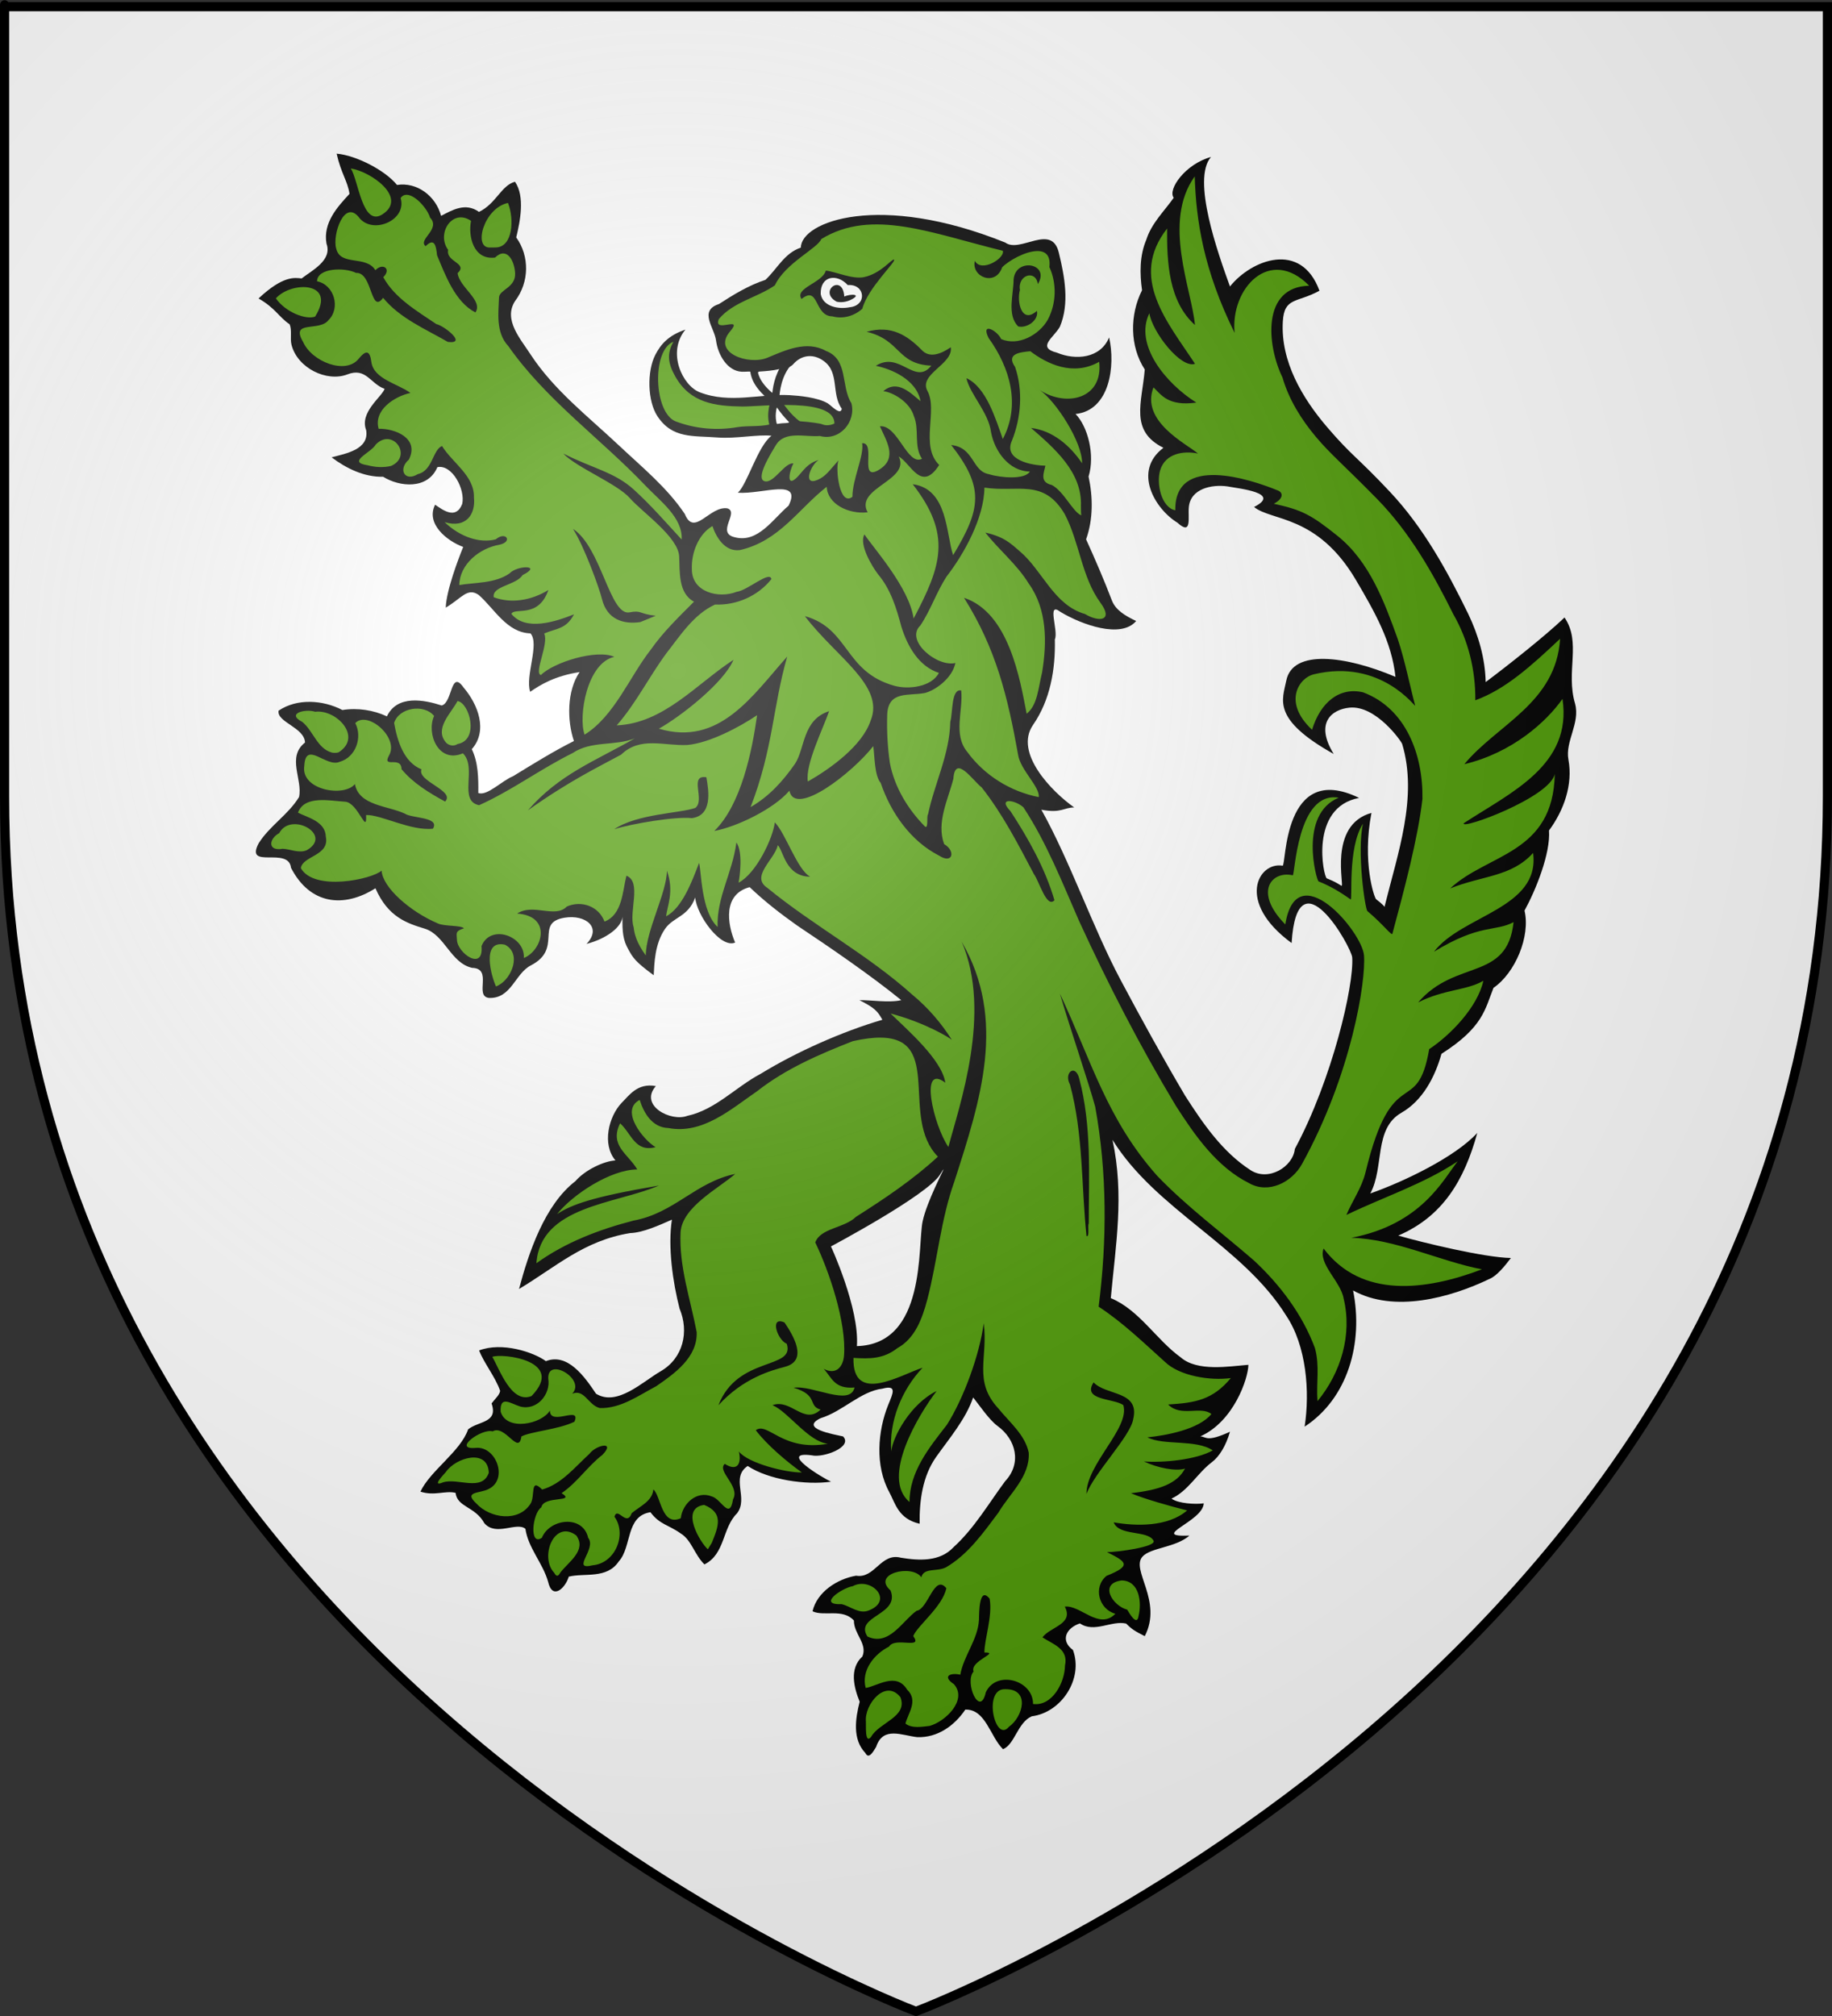
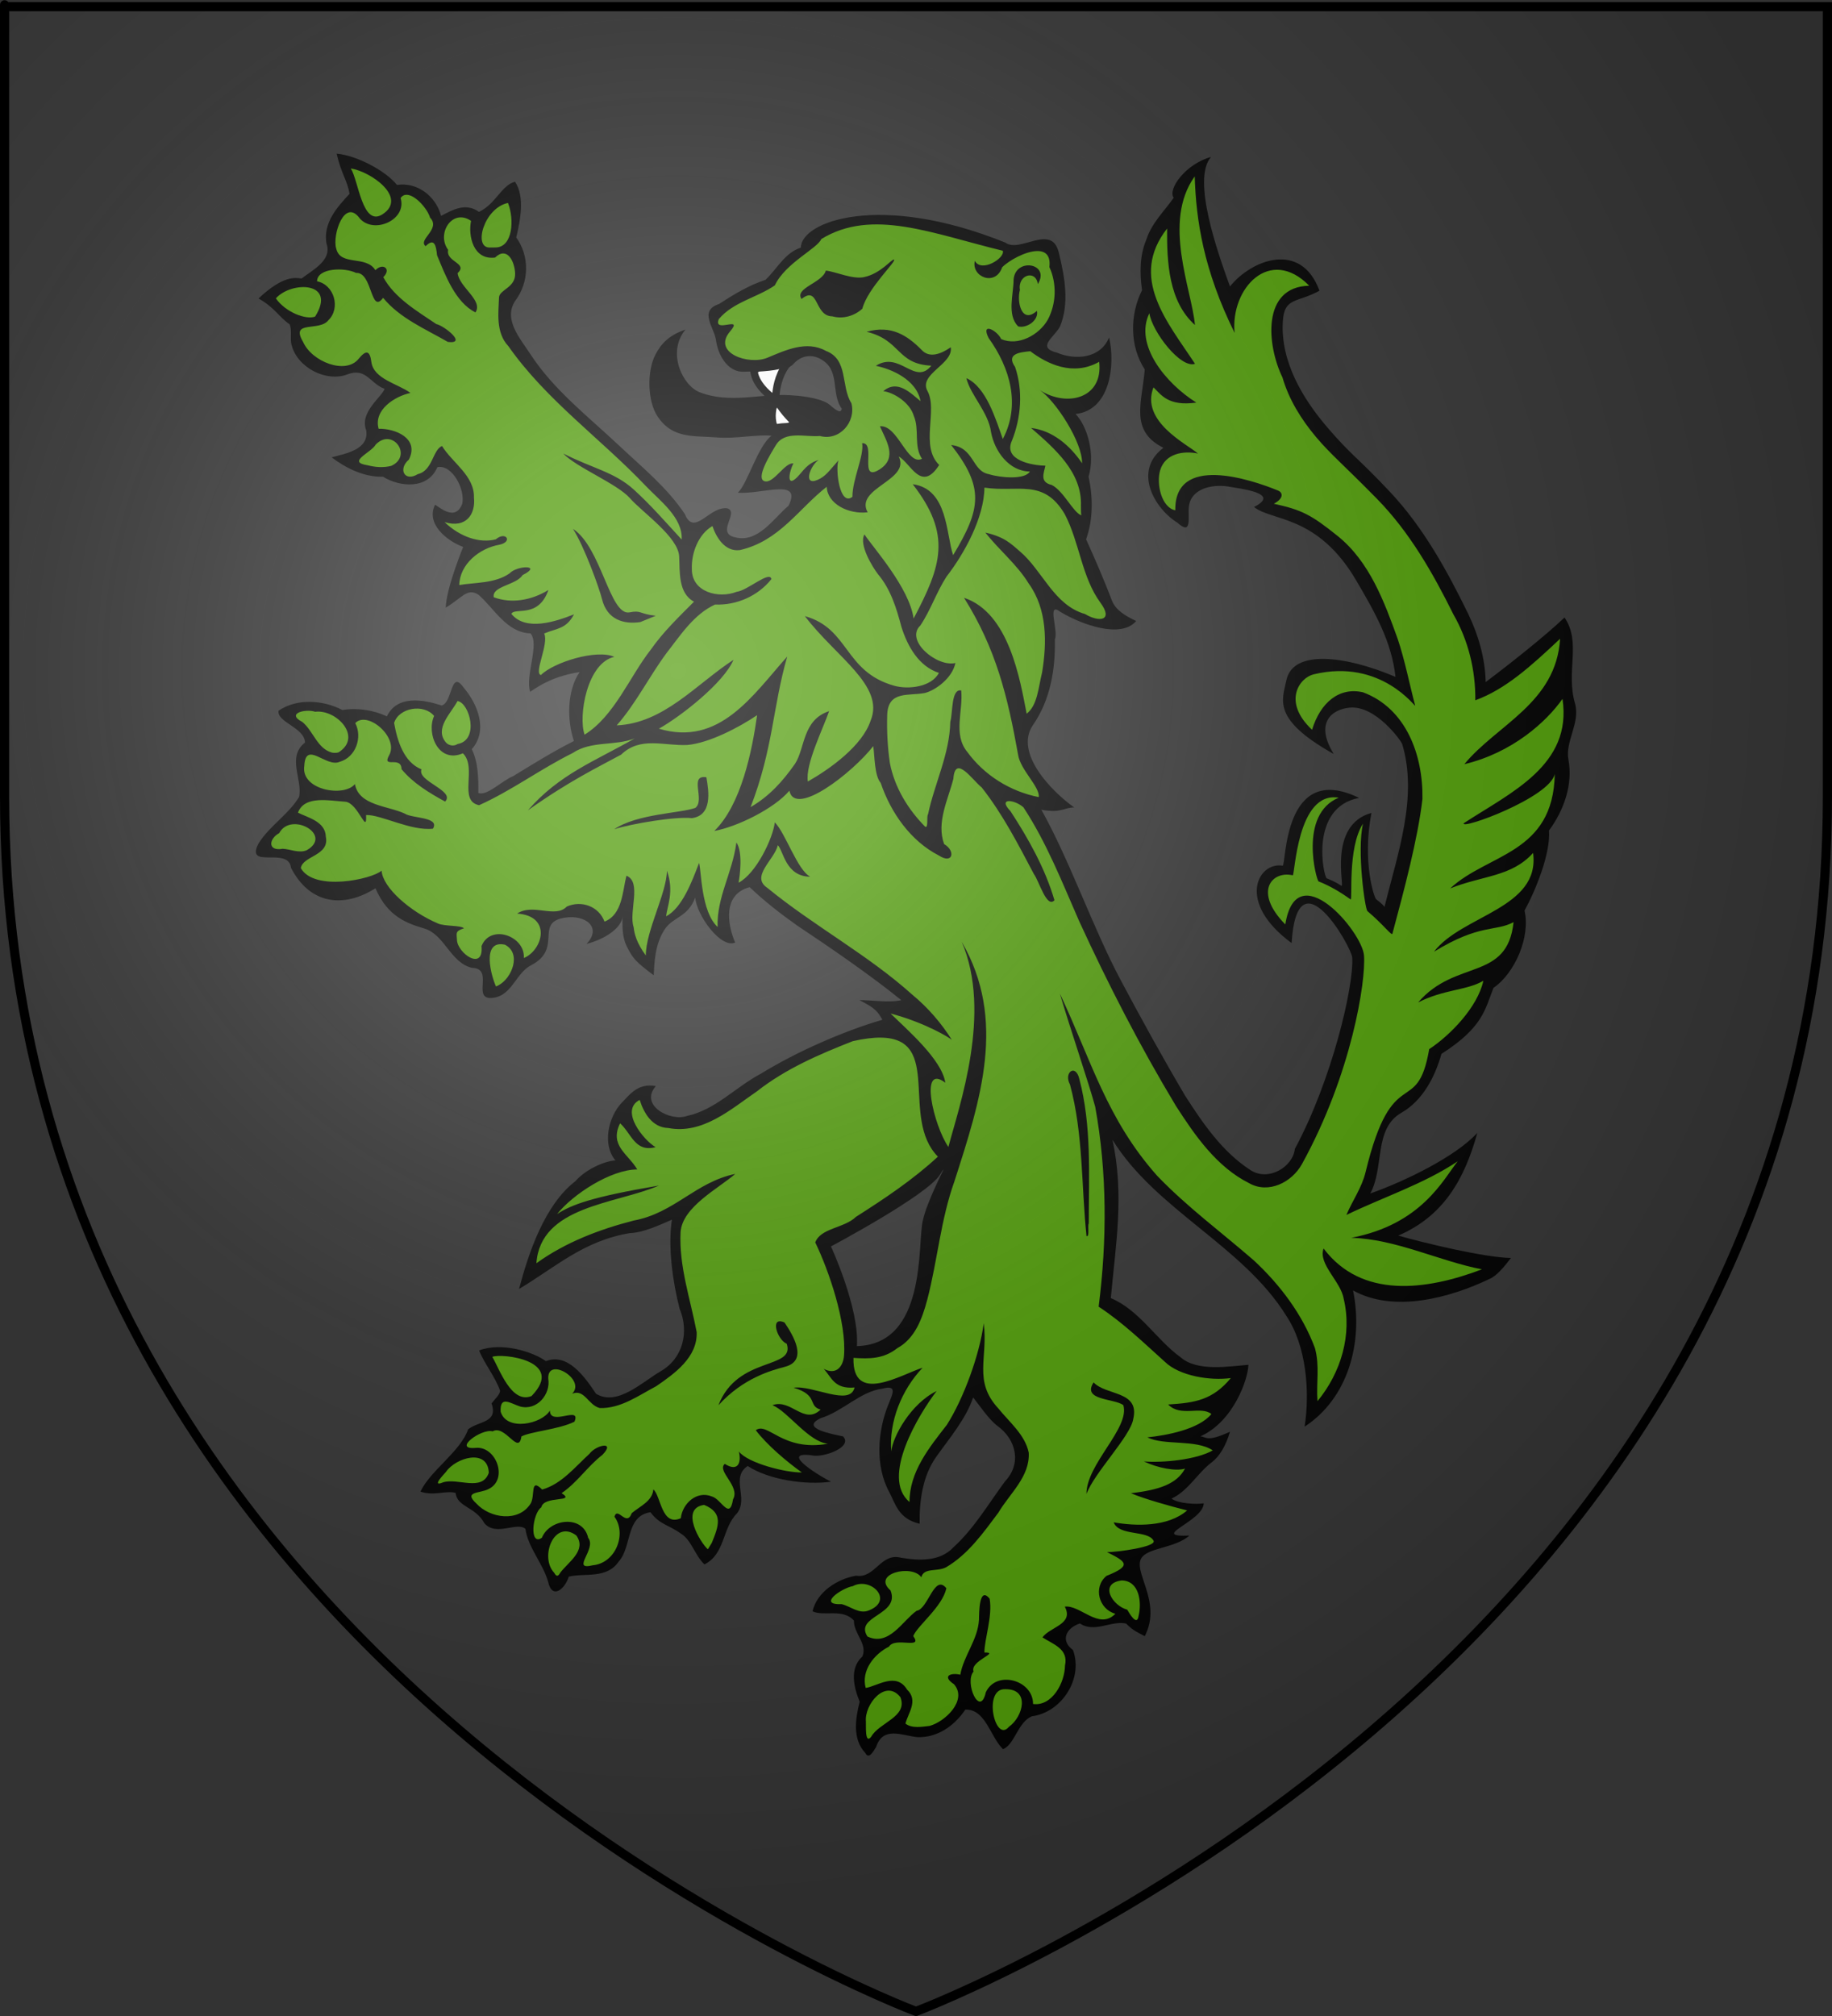
<svg xmlns="http://www.w3.org/2000/svg" xmlns:ns1="http://sodipodi.sourceforge.net/DTD/sodipodi-0.dtd" xmlns:ns2="http://www.inkscape.org/namespaces/inkscape" xmlns:xlink="http://www.w3.org/1999/xlink" height="660" width="600" version="1.0" id="svg2" ns1:version="0.32" ns2:version="0.46" ns1:docname="Blason_agincourt_54.svg" ns1:docbase="C:\Documents and Settings\Joel\Mes documents\vincent faron\blason" ns2:export-filename="/Users/olivier/Desktop/Blason Rouge/Blason_Vide_3D.png" ns2:export-xdpi="144" ns2:export-ydpi="144" ns2:output_extension="org.inkscape.output.svg.inkscape">
  <rect width="100%" height="100%" fill="#333333" stroke="none" />
  <ns1:namedview ns2:window-height="712" ns2:window-width="1024" ns2:pageshadow="2" ns2:pageopacity="0.0" guidetolerance="10.0" gridtolerance="10.0" objecttolerance="10.0" borderopacity="1.0" bordercolor="#666666" pagecolor="#ffffff" id="base" showgrid="false" height="660px" ns2:zoom="0.5" ns2:cx="300" ns2:cy="250" ns2:window-x="173" ns2:window-y="154" ns2:current-layer="layer3" />
  <desc id="desc4">Flag of Canton of Valais (Wallis)</desc>
  <defs id="defs6">
    <ns2:perspective ns1:type="inkscape:persp3d" ns2:vp_x="0 : 330 : 1" ns2:vp_y="0 : 1000 : 0" ns2:vp_z="600 : 330 : 1" ns2:persp3d-origin="300 : 220 : 1" id="perspective3334" />
    <linearGradient id="linearGradient2893">
      <stop style="stop-color:white;stop-opacity:0.314;" offset="0" id="stop2895" />
      <stop id="stop2897" offset="0.19" style="stop-color:white;stop-opacity:0.251;" />
      <stop style="stop-color:#6b6b6b;stop-opacity:0.125;" offset="0.6" id="stop2901" />
      <stop style="stop-color:black;stop-opacity:0.125;" offset="1" id="stop2899" />
    </linearGradient>
    <linearGradient id="linearGradient2885">
      <stop id="stop2887" offset="0" style="stop-color:white;stop-opacity:1;" />
      <stop style="stop-color:white;stop-opacity:1;" offset="0.229" id="stop2891" />
      <stop id="stop2889" offset="1" style="stop-color:black;stop-opacity:1;" />
    </linearGradient>
    <linearGradient id="linearGradient2955">
      <stop id="stop2867" offset="0" style="stop-color:#fd0000;stop-opacity:1;" />
      <stop style="stop-color:#e77275;stop-opacity:0.659;" offset="0.5" id="stop2873" />
      <stop style="stop-color:black;stop-opacity:0.323;" offset="1" id="stop2959" />
    </linearGradient>
    <radialGradient ns2:collect="always" xlink:href="#linearGradient2955" id="radialGradient2961" cx="225.524" cy="218.901" fx="225.524" fy="218.901" r="300" gradientTransform="matrix(-4.167939e-4,2.183,-1.884,-3.599562e-4,615.597,-289.121)" gradientUnits="userSpaceOnUse" />
    <polygon id="star" transform="scale(53,53)" points="0,-1 0.588,0.809 -0.951,-0.309 0.951,-0.309 -0.588,0.809 0,-1 " />
    <clipPath id="clip">
      <path d="M 0,-200 L 0,600 L 300,600 L 300,-200 L 0,-200 z " id="path10" />
    </clipPath>
    <radialGradient ns2:collect="always" xlink:href="#linearGradient2955" id="radialGradient1911" gradientUnits="userSpaceOnUse" gradientTransform="matrix(-4.167939e-4,2.183,-1.884,-3.599562e-4,615.597,-289.121)" cx="225.524" cy="218.901" fx="225.524" fy="218.901" r="300" />
    <radialGradient ns2:collect="always" xlink:href="#linearGradient2955" id="radialGradient2865" gradientUnits="userSpaceOnUse" gradientTransform="matrix(0,1.749,-1.593,-1.049767e-7,551.788,-191.29)" cx="225.524" cy="218.901" fx="225.524" fy="218.901" r="300" />
    <radialGradient ns2:collect="always" xlink:href="#linearGradient2955" id="radialGradient2871" gradientUnits="userSpaceOnUse" gradientTransform="matrix(0,1.386,-1.323,-5.741131e-8,-158.082,-109.541)" cx="225.524" cy="218.901" fx="225.524" fy="218.901" r="300" />
    <radialGradient ns2:collect="always" xlink:href="#linearGradient2893" id="radialGradient3163" gradientUnits="userSpaceOnUse" gradientTransform="matrix(1.353,0,0,1.349,-77.629,-85.747)" cx="221.445" cy="226.331" fx="221.445" fy="226.331" r="300" />
  </defs>
  <g ns2:groupmode="layer" id="layer3" ns2:label="Fond écu" style="display:inline">
-     <path id="path2855" style="fill:#ffffff;fill-opacity:1;fill-rule:evenodd;stroke:none;stroke-width:1px;stroke-linecap:butt;stroke-linejoin:miter;stroke-opacity:1" d="M 300,658.5 C 300,658.5 598.5,546.18 598.5,260.728 C 598.5,-24.723 598.5,2.176 598.5,2.176 L 1.5,2.176 L 1.5,260.728 C 1.5,546.18 300,658.5 300,658.5 z" ns1:nodetypes="cccccc" />
    <g id="g3349" transform="matrix(1.191,0,0,1.191,507.961,50.131)">
      <path ns1:nodetypes="cccssssccssscsssccccccscccccccccccccsscccccccccccccccccccccccccccsccssccccscccccccccccccccccccccccccccccccccccccccccsscsccccccccccccccccccccscccsccccccccccccccscccccccccsssccccccccccccscccsscscsscscsccccccccccsccccccccccsccsc" id="path2472" d="M -206.279,25.973 C -210.798,27.483 -212.767,31.807 -216.018,34.833 C -220.603,36.337 -224.76,38.868 -228.795,41.485 C -234.444,43.332 -230.063,47.933 -229.595,51.496 C -229.066,55.518 -226.462,59.868 -222.59,60.084 C -221.226,60.16 -220.209,59.851 -219.344,60.276 C -218.479,60.7 -210.29,60.232 -208.326,57.973 C -206.361,55.714 -203.119,54.868 -200.01,57.125 C -195.557,60.303 -197.977,66.203 -195.02,70.255 C -195.333,72.28 -198.021,69.274 -198.922,68.751 C -201.688,67.148 -206.723,66.679 -209.365,66.528 C -217.431,66.069 -225.756,68.97 -234.105,65.729 C -238.809,63.903 -243.186,54.775 -238.012,48.511 C -242.789,50.124 -244.839,52.638 -246.279,55.41 C -248.625,59.926 -248.473,68.163 -245.705,72.333 C -241.573,78.559 -235.956,77.629 -229.099,78.171 C -224.271,78.552 -217.905,77.26 -214.355,77.691 C -218.172,80.598 -220.947,90.908 -223.598,93.347 C -216.816,93.829 -205.826,89.193 -209.653,96.913 C -213.888,100.472 -218.039,107.252 -224.397,105.597 C -229.757,104.408 -223.113,98.75 -226.46,97.649 C -231.299,96.84 -235.587,105.624 -238.182,99.2 C -243.066,91.907 -249.906,86.37 -256.237,80.409 C -264.696,72.446 -274.11,65.216 -280.561,55.398 C -283.253,51.181 -288.196,45.839 -284.879,40.686 C -280.883,35.432 -280.869,28.277 -284.543,23.175 C -283.48,18.805 -282.079,11.934 -284.879,7.87 C -288.669,8.851 -290.035,13.868 -294.778,16.154 C -298.532,13.466 -302.185,15.683 -305.204,17.242 C -306.693,11.683 -311.923,7.892 -317.326,8.75 C -320.569,4.721 -328.605,0.59 -333.926,0.146 C -332.716,5.589 -330.894,7.679 -330.392,11.197 C -333.723,14.794 -337.709,19.147 -336.724,24.854 C -335.036,29.489 -340.758,32.249 -343.553,34.449 C -345.441,34.241 -348.626,33.593 -355.403,39.95 C -350.737,42.625 -349.853,45.025 -346.863,47.05 C -346.154,48.666 -346.787,50.926 -346.335,52.696 C -344.699,59.101 -336.636,63.011 -330.967,60.819 C -325.827,58.832 -324.688,63.384 -320.732,64.801 C -321.59,67.098 -327.701,71.265 -325.802,76.172 C -324.959,81.51 -331.475,82.588 -335.317,83.624 C -331.235,86.689 -326.345,89.077 -321.132,88.965 C -316.561,91.817 -308.835,92.501 -306.228,86.326 C -302.148,85.483 -298.502,92.47 -299.399,96.433 C -301.147,100.898 -304.783,98.036 -306.851,96.641 C -309.485,101.87 -303.635,106.595 -299.127,108.251 C -300.432,111.464 -303.753,120.14 -303.925,124.931 C -299.548,122.367 -297.985,119.294 -294.858,121.445 C -290.493,125.284 -287.161,131.793 -280.625,132.015 C -278.049,134.889 -282.148,143.747 -280.705,148.071 C -277.974,146.191 -274.004,143.708 -267.112,142.65 C -270.641,147.779 -270.581,156.004 -268.679,161.6 C -274.445,164.491 -279.919,167.923 -285.422,171.275 C -288.457,172.49 -292.533,176.777 -294.97,175.897 C -294.932,171.771 -294.985,167.514 -296.761,163.839 C -292.265,158.767 -295.047,151.561 -298.999,146.92 C -302.639,141.742 -302.018,151.08 -305.044,151.829 C -309.893,150.253 -317.252,148.822 -320.109,154.82 C -323.751,153.114 -328.134,152.404 -332.342,153.076 C -337.647,150.327 -344.736,149.789 -349.886,153.252 C -350.48,156.424 -342.765,157.851 -342.625,162.016 C -347.725,166.017 -343.199,172.235 -344.272,177 C -347.261,181.887 -352.275,184.823 -355.355,189.682 C -359.291,197.088 -347.123,190.464 -346.479,196.446 C -341.26,206.585 -331.959,207.589 -323.259,202.075 C -319.771,210.072 -314.513,211.702 -309.714,213.174 C -304.19,214.868 -302.595,222.621 -296.681,223.952 C -290.847,224.108 -296.197,231.73 -292.043,232.22 C -285.874,232.472 -284.91,225.536 -280.529,223.281 C -271.567,218.668 -279.653,211.548 -271.254,210.167 C -265.48,209.218 -260.86,212.861 -265.225,217.38 C -259.576,215.887 -255.573,212.736 -255.326,209.927 C -255.413,214.092 -255.16,216.355 -253.695,218.915 C -252.405,221.257 -251.765,222.278 -246.738,225.983 C -246.548,222.839 -246.505,217.375 -243.588,213.19 C -241.302,209.91 -237.266,209.975 -235.32,204.602 C -234.97,209.458 -228.271,218.73 -224.349,216.996 C -226.556,211.818 -227.71,203.696 -220.352,201.772 C -216.303,205.643 -211.868,209.075 -207.302,212.31 C -198.175,218.398 -187.185,225.91 -178.661,232.828 C -181.941,233.646 -187.671,232.708 -190.159,232.844 C -185.974,234.939 -185.189,235.836 -183.858,238.217 C -194.935,241.471 -207.455,247.034 -217.297,253.057 C -224.159,256.677 -229.732,262.955 -237.511,264.636 C -242.005,266.351 -250.843,261.77 -246.146,256.448 C -251.265,255.51 -253.539,259.09 -255.598,261.101 C -259.111,264.83 -261.02,272.44 -257.261,276.885 C -260.415,277.058 -265.618,279.497 -268.263,282.578 C -276.698,289.051 -281.121,302.203 -283.775,312.227 C -273.642,306.166 -265.925,298.912 -253.231,296.859 C -249.664,296.744 -245.224,294.704 -241.733,293.165 C -242.885,300.627 -241.481,310.421 -239.622,317.633 C -236.97,323.949 -238.605,331.214 -244.771,334.808 C -249.842,337.724 -256.784,344.607 -262.602,341.013 C -265.796,336.232 -270.436,329.731 -276.387,332.057 C -279.757,329.584 -288.462,326.704 -294.746,329.115 C -293.391,332.652 -290.34,336.29 -288.973,340.197 C -289.056,341.321 -290.45,342.493 -291.323,343.683 C -289.455,349.062 -294.811,348.464 -297.768,350.8 C -299.878,356.923 -308.184,362.147 -310.881,367.927 C -307.051,369.191 -304.032,367.561 -301.222,368.263 C -300.751,372.257 -295.821,371.984 -293.306,376.611 C -290.086,380.325 -284.475,376.135 -282.016,378.146 C -281.279,383.386 -277.24,387.533 -275.779,392.698 C -274.614,397.852 -271.044,394.476 -270.086,391.291 C -265.742,390.225 -259.616,392.011 -256.349,387.117 C -252.689,383.088 -254.511,374.639 -247.634,373.588 C -245.111,376.983 -242.628,377.053 -239.334,379.409 C -236.338,381.214 -235.599,385.15 -232.793,387.933 C -227.046,385.077 -227.928,377.925 -223.838,373.908 C -220.581,369.704 -225.697,364.092 -220.895,360.875 C -215.132,364.688 -204.86,366.175 -197.979,365.192 C -200.173,364.217 -212.766,356.698 -203.272,357.948 C -200.126,358.711 -191.858,355.654 -194.669,352.751 C -197.213,352.175 -206.808,350.574 -200.809,347.729 C -194.748,345.877 -189.853,340.341 -183.826,339.621 C -179.704,338.501 -180.994,340.976 -182.227,344.019 C -185.168,351.277 -185.902,360.851 -181.955,368.071 C -180.335,371.034 -179.516,375.424 -173.607,376.754 C -173.71,370.393 -172.78,363.626 -169.066,358.38 C -165.536,353.395 -160.894,347.975 -158.895,342.036 C -157.24,344.096 -154.545,348.125 -152.242,349.84 C -147.059,353.568 -145.487,360.178 -150.099,365.064 C -154.657,371.216 -158.581,378.003 -164.284,383.199 C -168.069,387.246 -173.742,386.912 -178.757,386.094 C -184.292,384.629 -185.909,391.917 -191.086,391.035 C -196.306,391.927 -201.84,395.525 -203.064,400.822 C -199.848,402.319 -194.795,399.938 -191.678,403.365 C -191.748,407.006 -187.862,409.752 -189.359,413.248 C -192.996,416.548 -191.7,421.773 -190.095,425.674 C -191.265,430.247 -192.166,435.993 -188.528,439.778 C -187.53,441.806 -186.137,438.93 -185.585,438.115 C -183.654,432.294 -178.466,434.98 -174.247,435.413 C -168.69,435.619 -164.004,432.238 -161.054,427.848 C -155.466,427.637 -154.168,435.382 -150.675,438.723 C -147.465,437.436 -146.656,431.38 -142.791,429.688 C -134.576,428.648 -128.527,419.32 -131.453,411.457 C -135.014,408.845 -133.328,405.399 -129.534,404.149 C -125.576,406.874 -120.847,403.259 -116.82,404.197 C -115.314,405.711 -114.423,406.283 -111.703,407.651 C -106.701,397.971 -115.579,389.496 -112.359,385.822 C -110.148,383.3 -103.27,383.347 -99.421,380.017 C -110.762,380.448 -95.647,376.17 -95.487,371.141 C -97.786,371.481 -102.583,371.188 -104.347,369.846 C -99.708,367.679 -97.235,362.836 -93.232,359.819 C -91.231,358.311 -89.386,355.365 -88.275,351.471 C -94.736,354.409 -94.663,352.865 -96.415,352.735 C -87.251,348.654 -83.26,336.856 -83.205,333.065 C -88.604,333.504 -97.276,334.987 -101.82,331.018 C -108.515,326.199 -113.212,317.979 -121.042,314.738 C -119.714,300.133 -117.281,286.522 -120.578,271.224 C -108.644,290.49 -84.777,300.317 -72.811,319.552 C -67.249,327.807 -66.26,340.445 -67.741,350.064 C -55.849,342.297 -51.532,327.031 -54.42,312.627 C -43.18,318.873 -27.711,314.643 -16.951,309.477 C -14.92,308.665 -12.748,305.979 -11.018,303.704 C -18.233,303.588 -35.099,299.525 -41.994,297.547 C -29.716,292.265 -23.834,282.306 -20.261,269.321 C -26.382,275.989 -40.525,282.754 -49.686,285.969 C -45.774,278.728 -48.802,268.173 -41.115,263.772 C -35.314,260.451 -31.904,253.983 -30.112,247.588 C -18.601,240.247 -18.141,235.274 -15.8,229.438 C -9.862,225.387 -5.597,215.304 -7.276,208.216 C -4.185,202.605 -0.086,192.466 -0.543,186.196 C 3.536,180.66 6.073,173.616 4.798,166.701 C 3.862,161.658 8.08,156.706 6.621,151.317 C 4.006,142.46 8.432,134.536 3.726,127.649 C -1.654,132.794 -12.016,140.949 -17.959,145.4 C -18.104,138.871 -19.932,132.55 -22.74,126.69 C -28.558,114.764 -35.085,102.906 -44.217,93.171 C -53.349,83.436 -54.676,83.352 -61.536,75.34 C -68.396,67.328 -74.367,57.253 -73.738,46.299 C -73.349,39.521 -69.86,41.23 -63.663,37.823 C -68.738,23.993 -82.373,29.297 -88.275,36.656 C -91.533,27.626 -98.853,7.198 -93.488,1.058 C -100.575,3.006 -105.485,10.015 -103.739,12.268 C -106.368,15.989 -109.849,19.282 -111.271,23.782 C -113.147,28.191 -113.099,33.115 -112.454,37.695 C -115.844,44.399 -115.881,53.09 -111.703,59.476 C -112.479,68.705 -115.918,76.339 -106.569,81.001 C -115.036,87.354 -109.003,97.728 -102.731,101.583 C -98.634,105.294 -99.867,100.119 -99.581,97.281 C -99.095,92.18 -93.202,91.022 -89.026,91.604 C -85.762,92.209 -73.974,93.396 -81.653,97.267 C -76.862,101.202 -64.235,99.334 -53.62,117.361 C -48.385,126.251 -43.794,134.333 -42.759,143.964 C -56.421,138.174 -71.018,136.265 -72.778,144.964 C -73.864,150.326 -76.83,155.602 -59.741,165.166 C -65.05,156.544 -60.221,152.901 -55.405,152.426 C -48.143,151.711 -41.137,161.674 -40.915,162.417 C -36.538,177.029 -42.183,192.61 -45.729,206.997 C -45.939,207.796 -44.564,207.753 -48.072,205.097 C -48.602,204.696 -51.966,194.834 -49.367,181.361 C -61.439,184.684 -56.619,202.013 -57.619,201.389 C -59.317,200.332 -59.635,200.214 -61.648,199.348 C -62.566,198.954 -66.543,179.822 -52.764,177.238 C -73.89,166.957 -72.736,196.05 -73.807,195.868 C -80.498,194.734 -86.723,205.862 -71.323,217.128 C -69.752,191.858 -54.832,218.263 -54.655,221.1 C -54.166,228.908 -60.184,254.673 -70.428,273.719 C -70.948,278.672 -77.709,282.766 -82.614,279.556 C -90.36,274.562 -95.722,266.709 -100.621,259.07 C -106.792,248.616 -112.652,237.979 -118.355,227.263 C -125.956,213.008 -132.247,194.588 -140.136,180.486 C -134.606,181.525 -134.01,179.86 -131.101,179.863 C -137.3,175.488 -147.651,164.879 -142.455,157.218 C -137.68,150.352 -136.242,141.874 -136.426,133.662 C -135.36,131.285 -138.796,123.099 -134.907,126.098 C -129.066,129.623 -118.222,133.54 -114.07,128.609 C -117.066,127.196 -119.727,125.622 -120.754,122.932 C -122.884,117.351 -125.338,111.664 -127.839,106.156 C -125.852,100.646 -125.956,94.503 -127.151,88.901 C -125.303,82.786 -127.458,75.05 -130.733,71.71 C -121.293,70.709 -119.741,58.445 -121.506,50.665 C -123.93,56.474 -130.701,56.986 -135.851,54.854 C -141.516,53.399 -136.766,50.764 -135.051,47.738 C -132.344,41.316 -133.738,33.962 -135.323,27.412 C -137.269,19.126 -145.983,27.618 -150.067,24.582 C -184.581,10.681 -206.209,18.771 -206.279,25.973 z M -167.035,279.284 C -166.888,279.334 -171.588,288.087 -172.776,293.581 C -174.238,300.343 -171.672,327.383 -190.863,327.931 C -190.131,317.514 -197.995,300.521 -197.995,300.521 C -197.995,300.521 -171.483,286.453 -168.01,280.787 C -167.359,279.725 -167.069,279.273 -167.035,279.284 z" style="fill:#000000;fill-opacity:1;stroke:none" />
      <path ns1:nodetypes="ccccccccscscscsscccsscsscscssccccccccccccccccccccccccccccccccccccsccccccscccccccccccccccccccccccccccccccccccccccccccccccccccccccccccccccsccccccccccccccccccccccccsccccccccccccccsscccccccccccccccccssccccccccccccccccccccccsscscsccsccccccccccccccccsscccsscscscccsccccccccccscccccccccccccccccccccscccccccccccccccccccccccccccccccccccscccccccccccccscscccccccccccccccccccccccccccccccccccccccccccccccccccccccscccc" id="path2466" d="M -97.966,6.399 C -106.95,18.891 -98.755,37.567 -97.902,47.242 C -105.183,40.738 -105.626,29.874 -105.562,20.728 C -116.125,34.237 -105.454,46.409 -97.886,57.909 C -101.82,59.296 -109.629,49.143 -110.44,44.028 C -114.667,52.663 -105.934,63.308 -97.518,68.575 C -105.264,69.641 -107.157,66.455 -109.304,64.386 C -112.92,73.691 -100.372,79.821 -97.054,82.584 C -101.073,81.731 -106.076,82.556 -107.465,87.158 C -108.604,90.933 -107.049,97.475 -103.307,98.176 C -103.554,82.727 -82.694,89.611 -75.002,92.771 C -73.83,93.253 -73.294,94.815 -76.208,96.377 C -68.513,98.065 -65.952,99.385 -58.674,105.229 C -49.9,112.274 -45.828,123.299 -42.138,133.566 C -40.24,139.156 -38.788,146.456 -37.349,151.855 C -37.134,152.659 -46.629,138.786 -65.269,143.273 C -69.179,144.214 -73.923,150.801 -65.699,158.505 C -63.401,150.974 -58.188,146.697 -51.683,148.208 C -39.846,152.632 -35.143,165.438 -35.344,177.514 C -36.58,188.351 -40.422,202.732 -43.605,214.561 C -43.789,215.245 -46.032,212.096 -50.471,208.358 C -51.148,207.788 -53.415,191.762 -51.693,184.328 C -56.04,190.987 -54.468,205.597 -55.109,205.136 C -57.767,203.222 -60.749,201.423 -63.902,200.194 C -64.492,199.964 -69.471,181.752 -58.367,177.178 C -69.862,175.246 -70.392,198.651 -71.012,198.508 C -76.708,197.193 -81.937,202.986 -73.054,212.015 C -70.002,192.701 -51.929,213.957 -51.416,220.526 C -50.866,227.589 -54.797,253.071 -68.461,277.861 C -71.275,282.967 -77.716,286.132 -82.981,283.154 C -91.903,278.69 -97.842,270.114 -103.115,261.933 C -113.003,245.522 -121.783,228.455 -129.774,211.047 C -134.413,200.446 -138.7,189.528 -145.062,179.831 C -147.426,177.696 -152.324,177.046 -148.628,180.886 C -143.655,188.503 -139.105,196.611 -136.538,205.37 C -138.695,207.7 -140.744,200.098 -142.199,198.157 C -146.521,189.972 -150.789,181.653 -156.544,174.362 C -159.033,172.412 -163.864,165.121 -164.332,171.979 C -165.794,177.737 -169.065,183.977 -166.875,189.938 C -163.649,191.801 -164.462,195.589 -168.314,193.072 C -176.106,189.087 -181.554,181.271 -184.322,173.114 C -186.075,171.075 -185.952,165.705 -186.369,163.007 C -191.952,170.211 -207.87,182.682 -209.429,175.257 C -213.64,180.228 -223.842,185.19 -230.075,186.323 C -222.694,179.158 -219.686,164.364 -218.305,154.5 C -223.276,157.844 -231.382,162.121 -237.463,162.688 C -243.911,162.994 -250.395,160.241 -255.694,165.342 C -262.423,168.991 -269.909,172.563 -281.328,180.646 C -272.698,170.717 -263.011,167.199 -251.951,160.88 C -257.496,163.041 -263.922,161.457 -269.031,164.91 C -277.838,169.261 -285.791,175.221 -294.746,179.239 C -300.612,178.091 -295.185,168.866 -299.207,164.974 C -305.887,167.878 -309.335,159.595 -307.123,154.708 C -309.931,151.287 -316.79,152.394 -318.126,156.627 C -317.243,161.592 -315.462,167.421 -310.594,169.388 C -311.871,172.679 -301.206,175.254 -304.101,178.248 C -308.368,175.908 -312.891,173.21 -316.079,169.34 C -316.138,165.511 -321.578,169.308 -319.501,165.534 C -316.717,160.62 -325.464,153.134 -328.808,156.675 C -326.767,160.583 -328.65,166.081 -333.126,167.325 C -336.801,168.963 -342.446,161.327 -342.817,168.381 C -343.902,175.131 -331.826,177.118 -328.904,173.434 C -327.82,179.414 -319.771,179.379 -315.151,181.574 C -313.165,182.908 -305.462,182.43 -307.443,185.7 C -313.556,186.382 -321.754,181.793 -325.834,181.942 C -325.536,187.756 -328.026,178.484 -331.607,178.28 C -335.77,178.042 -342.766,176.432 -344.56,181.286 C -342.054,182.61 -337.007,183.636 -336.9,187.907 C -335.823,193.185 -343.273,193.128 -343.777,196.542 C -340.08,203.04 -324.186,199.593 -321.564,197.23 C -321.287,201.857 -313.761,208.479 -306.052,211.767 C -304.103,212.593 -299.851,212.191 -298.904,213.078 C -301.469,213.903 -300.893,214.461 -300.839,216.276 C -300.73,219.885 -293.454,225.044 -294.09,217.971 C -291.61,211.769 -282.046,215.198 -282.448,221.25 C -277.245,219.1 -274.645,209.69 -284.287,209.032 C -279.865,206.106 -273.853,210.445 -270.63,207.097 C -266.556,205.31 -261.824,207.047 -260.267,211.239 C -255.332,209.321 -255.323,202.858 -254.238,198.621 C -249.921,200.345 -253.678,208.608 -252.255,212.758 C -252.053,214.687 -251.437,217.061 -248.913,220.546 C -248.87,213.665 -243.152,203.357 -243.108,197.246 C -241.036,202.945 -243.046,207.038 -243.332,209.784 C -238.956,207.525 -236.21,200.247 -234.264,195.103 C -233.614,197.323 -233.719,208.529 -229.163,212.71 C -229.44,204.512 -225.126,197.984 -223.998,189.49 C -222.166,192.08 -223.047,198.706 -223.406,200.54 C -218.593,198.089 -213.913,188.278 -213.443,183.957 C -210.486,186.908 -207.232,197.085 -203.704,198.893 C -210.516,198.846 -211.058,191.709 -212.611,190.241 C -213.512,194.21 -220.217,198.842 -215.49,201.964 C -202.704,212.437 -187.914,220.289 -175.574,231.373 C -171.323,234.886 -167.618,239.17 -164.732,243.782 C -165.127,243.266 -172.243,238.944 -181.603,236.506 C -177.206,240.815 -167.465,249.17 -166.555,255.52 C -173.828,249.993 -169.774,267.244 -165.707,273.191 C -162.723,261.898 -153.629,236.288 -162.045,216.772 C -149.585,238.285 -156.876,260.352 -164.06,282.674 C -167.824,293.201 -168.703,304.412 -171.512,315.17 C -172.894,320.279 -174.799,325.778 -179.748,328.491 C -183.56,331.474 -187.389,331.45 -191.806,331.162 C -192.142,344.14 -178.754,335.762 -172.792,333.864 C -178.577,339.941 -182.089,348.717 -181.411,356.877 C -181.02,352.788 -176.006,343.712 -168.938,340.277 C -173.841,346.681 -184.426,364.084 -176.39,370.774 C -176.429,362.491 -170.947,355.76 -166.123,349.568 C -161.497,342.286 -157.12,330.295 -155.984,321.631 C -154.75,331.179 -158.952,337.52 -151.954,345.075 C -148.907,348.857 -144.625,352.273 -143.607,357.212 C -143.243,363.814 -148.858,368.45 -151.954,373.7 C -156.095,379.231 -160.3,385.199 -166.363,388.732 C -168.836,390.014 -172.488,388.749 -173.144,391.467 C -175.71,387.776 -186.899,390.479 -181.619,395.081 C -178.902,401.906 -191.625,402.035 -187.968,407.747 C -182.021,410.561 -178.34,403.426 -174.439,400.678 C -171.246,400.218 -169.594,390.409 -166.267,394.473 C -167.318,399.565 -174.272,404.809 -175.366,407.635 C -172.611,411.446 -180.304,407.732 -182.035,410.529 C -186.11,412.576 -189.736,417.098 -188.448,421.884 C -185.376,421.488 -180.083,417.358 -177.046,422.363 C -173.857,425.4 -176.878,428.971 -177.509,431.687 C -175.746,433.086 -172.946,432.554 -170.857,432.326 C -166.519,431.119 -160.394,425.207 -164.156,420.876 C -167.574,418.589 -165.04,417.639 -162.429,418.253 C -161.514,413.044 -157.623,408.662 -157.296,403.205 C -157.249,401.215 -157.288,393.778 -154.369,397.352 C -153.49,402.09 -155.853,408.63 -155.792,412.16 C -151.277,412.078 -159.877,414.443 -158.783,417.374 C -161.393,420.394 -156.99,430.223 -155.425,423.115 C -152.578,416.877 -142.387,419.672 -142.423,426.297 C -137.161,427.003 -133.676,420.392 -133.644,415.743 C -132.604,411.108 -136.959,409.885 -139.833,407.987 C -137.732,405.066 -131.131,404.394 -133.692,399.543 C -129.451,398.965 -124.292,406.123 -119.779,401.494 C -124.301,400.297 -126.009,394.201 -122.225,391.083 C -115.048,388.218 -116.872,387.164 -122.082,384.559 C -119.37,384.58 -108.411,383.111 -109.288,381.424 C -110.848,378.423 -118.771,380.243 -120.243,376.371 C -114.231,377.427 -105.401,377.71 -100.045,373.092 C -104.435,371.999 -111.826,369.942 -115.509,368.359 C -107.672,367.465 -102.872,365.788 -100.636,361.594 C -103.092,362.394 -108.158,361.435 -111.943,359.627 C -106.769,360.041 -97.488,359.17 -93.008,356.589 C -97.612,353.475 -106.509,355.321 -110.967,353.007 C -105.783,352.478 -96.826,350.824 -93.376,346.594 C -96.325,344.254 -101.813,347.538 -105.274,343.971 C -97.839,343.531 -93.033,342.723 -88.035,336.711 C -93.671,337.488 -102.203,336.162 -106.234,332.185 C -112.094,326.922 -117.759,321.415 -124.384,317.089 C -122.07,298.868 -122.038,280.239 -125.328,262.141 C -126.969,256.012 -132.331,240.263 -135.051,231.021 C -126.383,249.412 -122.181,265.497 -108.281,281.123 C -100.105,289.632 -90.603,296.649 -81.718,304.359 C -74.511,311.047 -68.347,319.203 -64.911,328.459 C -63.545,333.359 -64.584,338.041 -64.207,343.06 C -57.742,335.234 -54.623,324.739 -57.011,314.866 C -57.8,310.14 -64.103,305.338 -62.528,301.097 C -52.074,314.947 -34.359,312.652 -18.982,306.822 C -30.483,304.626 -42.836,298.442 -54.916,298.155 C -35.564,294.469 -29.618,282.108 -25.651,277.125 C -34.858,283.307 -45.987,286.921 -56.259,291.87 C -54.629,288.006 -52.02,284.402 -50.982,280.1 C -43.571,249.384 -36.822,265.593 -33.487,246.293 C -27.679,242.473 -20.169,234.727 -18.594,227.502 C -23.115,230.181 -29.467,229.829 -36.531,233.456 C -26.177,221.423 -12.036,227.717 -10.285,211.385 C -15.294,214.076 -19.552,211.763 -32.163,219.515 C -24.54,209.47 -2.882,207.634 -4.92,192.367 C -10.871,198.96 -18.725,198.523 -27.711,202.116 C -17.375,192.473 0.626,192.733 1.049,170.629 C -0.237,177.143 -25.05,186.183 -23.979,184.191 C -10.989,175.706 5.908,168.242 3.167,150.022 C -1.26,156.321 -10.632,164.825 -23.83,167.972 C -14.826,157.063 1.412,151.184 2.511,133.486 C -5.595,141.121 -12.529,147.375 -20.805,150.406 C -20.721,142.163 -22.719,133.929 -26.85,126.754 C -32.495,115.371 -38.891,104.162 -47.847,95.026 C -56.804,85.89 -60.601,82.804 -64.639,77.995 C -68.677,73.186 -72.064,67.746 -73.834,61.667 C -78.121,52.877 -79.658,36.72 -66.478,36.448 C -77.315,25.425 -88.2,37.229 -86.995,49.417 C -95.572,32.061 -97.599,18.397 -97.966,6.399 z M -314.592,11.453 C -315.267,11.42 -315.873,11.681 -316.335,12.348 C -314.523,18.324 -323.646,22.367 -327.545,17.977 C -331.759,12.148 -335.169,22.54 -334.054,26.197 C -332.948,31.175 -325.863,27.969 -323.275,32.178 C -321.204,30.036 -318.781,31.846 -321.1,34.097 C -317.98,39.832 -311.813,43.406 -306.5,47.002 C -304.419,47.401 -297.852,52.581 -303.349,51.896 C -309.533,48.317 -316.496,45.443 -321.148,39.774 C -324.655,44.494 -324.017,32.648 -328.584,32.93 C -331.654,31.357 -339.246,31.496 -339.315,35.232 C -334.608,36.155 -332.763,42.571 -336.181,45.915 C -338.661,49.172 -346.773,45.765 -343.153,51.896 C -340.75,57.334 -331.482,60.959 -327.913,56.582 C -325.819,54.014 -324.792,54.234 -324.379,57.397 C -323.758,62.148 -316.983,63.409 -313.632,65.921 C -317.965,66.846 -323.84,70.6 -322.38,75.772 C -317.912,75.657 -311.086,78.335 -314.064,84.247 C -317.108,86.828 -315.277,90.487 -311.585,88.229 C -307.527,87.292 -307.512,81.531 -304.948,80.505 C -302.092,85.16 -296.004,88.665 -296.169,94.674 C -295.685,99.267 -298.327,103.22 -304.229,101.439 C -299.994,105.512 -294.568,107.322 -290.156,106.156 C -287.373,103.793 -285.386,106.856 -289.18,107.644 C -294.59,108.571 -300.1,112.972 -300.199,118.726 C -296.02,117.982 -290.403,118.357 -286.366,115.512 C -284.276,113.269 -277.164,113.161 -282.8,115.991 C -284.525,118.764 -291.334,119.011 -290.716,122.084 C -285.92,123.865 -280.424,122.99 -275.699,120.085 C -278.459,128.052 -285.035,124.734 -285.87,126.658 C -281.918,131.516 -273.725,128.793 -268.647,126.77 C -270.838,130.916 -273.47,130.585 -276.851,132.047 C -275.508,134.886 -279.751,142.881 -277.762,143.465 C -274.275,139.983 -262.487,136.273 -257.549,138.46 C -265.082,140.098 -267.524,154.784 -265.752,159.857 C -257.555,154.782 -253.31,143.812 -247.586,136.541 C -244.169,131.647 -239.852,127.507 -235.656,123.3 C -240.016,120.957 -239.534,115.186 -239.734,110.874 C -239.983,105.509 -249.805,98.797 -253.295,94.834 C -256.787,90.868 -268.029,86.385 -271.621,82.568 C -263.576,86.654 -257.537,87.675 -252.287,92.419 C -247.588,96.666 -243.37,101.533 -239.046,106.22 C -238.722,100.165 -245.032,95.573 -248.929,91.476 C -261.286,78.484 -276.32,67.872 -286.702,53.063 C -290.302,49.252 -289.387,43.597 -289.276,39.662 C -289.167,37.513 -284.657,36.969 -284.847,33.026 C -285.011,29.618 -287.104,25.568 -290.364,28.708 C -296.353,29.456 -297.807,22.777 -296.969,18.617 C -302.115,15.088 -306.582,22.118 -303.269,26.581 C -303.949,29.975 -297.694,30.201 -300.663,32.994 C -300.191,36.894 -293.527,40.531 -295.769,43.788 C -301.281,40.974 -303.998,33.661 -306.324,28.052 C -306.571,25.411 -307.057,23.171 -309.458,25.573 C -311.704,23.766 -305.166,20.905 -308.243,17.721 C -308.896,15.416 -312.181,11.568 -314.592,11.453 z M -141.32,26.917 C -144.536,26.976 -149.093,29.525 -150.915,31.378 C -152.777,36.776 -159.478,33.994 -158.431,29.619 C -156.617,32.989 -149.986,28.777 -150.754,26.83 C -170.184,22.121 -186.656,15.057 -200.656,23.622 C -201.703,26.217 -210.556,30.222 -213.427,36.352 C -218.358,39.745 -224.843,40.892 -228.827,45.611 C -230.503,49.746 -221.839,44.462 -225.741,49.017 C -230.765,54.883 -220.644,58.396 -215.442,56.23 C -210.521,54.181 -204.697,51.402 -199.354,54.375 C -193.14,56.757 -195.331,64.105 -192.382,68.719 C -191.019,73.855 -195.628,79.234 -201.049,77.755 C -205.094,78.115 -210.671,76.191 -213.139,80.265 C -214.722,82.878 -218.837,89.507 -216.21,90.196 C -213.705,90.853 -210.657,84.9 -208.31,85.303 C -209.561,87.585 -210.304,92.166 -207.238,89.029 C -205.609,87.362 -204.57,85.303 -201.369,84.343 C -203.624,85.717 -205.817,91.561 -201.721,89.829 C -199.462,88.873 -198.598,87.453 -195.948,84.471 C -196.821,86.983 -195.588,97.24 -192.094,94.466 C -192.109,89.67 -188.823,83.119 -189.423,79.738 C -185.415,79.47 -190.572,90.75 -184.594,86.918 C -179.609,83.723 -182.793,79.092 -184.53,75.084 C -179.614,74.611 -177.014,86.059 -172.968,84.024 C -175.316,80.474 -173.591,76.035 -175.207,72.254 C -176.272,68.477 -180.944,65.705 -183.602,65.441 C -179.681,62.058 -175.975,66.088 -173.367,68.176 C -174.433,62.229 -181.517,59.273 -185.665,58.469 C -179.091,54.242 -174.921,64.053 -170.393,58.421 C -179.966,58 -178.702,51.373 -188.192,49.113 C -181.407,47.185 -177.014,50.118 -173.096,54.055 C -170.964,56.444 -167.798,55.262 -165.052,53.367 C -164.299,58.033 -174.027,60.728 -171.448,65.409 C -168.559,70.655 -173.571,80.551 -168.234,85.719 C -173.193,93.476 -176.107,85.108 -179.364,83.4 C -176.022,89.961 -191.581,92.052 -187.904,98.736 C -193.26,99.327 -198.976,96.385 -199.162,91.716 C -206.908,97.753 -212.154,106.632 -223.038,109.115 C -227.292,109.667 -229.66,105.319 -230.586,102.51 C -234.425,104.711 -236.43,109.915 -236.247,114.344 C -236.285,120.701 -228.885,122.524 -223.918,120.581 C -220.981,120.26 -214.802,114.647 -214.371,117.095 C -218.072,121.737 -223.955,124.338 -229.867,124.083 C -235.702,126.75 -239.401,132.555 -243.252,137.484 C -248.021,143.93 -251.62,151.274 -256.909,157.298 C -243.956,156.733 -235.012,145.933 -224.797,139.275 C -227.46,145.567 -239.165,154.763 -245.315,158.21 C -228.638,163.193 -219.555,149.056 -210.021,138.38 C -214.028,152.249 -213.858,163.631 -220.096,179.767 C -214.941,176.769 -211.272,172.706 -207.862,167.837 C -205.087,163.552 -205.854,155.794 -198.507,153.396 C -200.025,157.869 -205.153,168.137 -204.344,172.73 C -198.165,169.207 -189.37,162.917 -187.072,155.955 C -183.141,146.393 -196.652,138.473 -205.175,127.266 C -192.897,130.687 -194.427,142.486 -180.66,146.392 C -176.691,147.518 -170.336,146.748 -168.314,142.874 C -173.817,141.065 -176.9,135.686 -178.629,130.192 C -179.995,125.065 -181.558,119.895 -185.058,115.751 C -186.523,113.847 -190.409,107.597 -188.784,104.813 C -186.4,108.458 -176.47,119.391 -175.27,127.937 C -167.589,113.372 -164.71,104.932 -175.51,91.012 C -165.789,92.277 -166.362,104.842 -164.396,110.506 C -156.724,97.783 -155.749,91.949 -164.94,80.234 C -158.552,80.914 -159.286,87.376 -154.593,88.245 C -151.307,89.264 -144.626,89.807 -143.303,87.526 C -149.036,87.448 -152.993,81.963 -153.969,76.731 C -154.673,71.213 -159.713,66.404 -160.75,61.859 C -155.27,64.319 -152.65,73.264 -150.739,78.586 C -145.795,69.21 -148.729,59.038 -154.641,50.824 C -156.9,46.29 -152.272,48.721 -151.187,51.112 C -146.539,53.148 -140.764,50.002 -138.377,45.803 C -136.021,41.391 -135.846,35.865 -137.93,31.314 C -137.546,27.996 -139.119,26.876 -141.32,26.917 z M -143.175,54.455 C -145.845,54.727 -149.996,55.044 -147.365,58.772 C -145.142,65.316 -145.694,72.707 -148.244,79.066 C -150.679,84.438 -142.652,85.867 -139.033,85.911 C -139.438,87.972 -140.69,90.437 -137.274,91.22 C -133.937,92.961 -131.488,98.655 -129.166,99.568 C -129.268,98.713 -129.241,97.851 -129.262,96.993 C -128.865,87.697 -136.575,81.113 -142.967,75.548 C -137.036,76.234 -132.194,80.429 -128.942,85.255 C -128.83,79.456 -136.134,68.219 -140.52,65.169 C -133.041,69.937 -123.077,67.386 -124.24,57.365 C -131.436,61.431 -138.563,57.948 -143.175,54.455 z M -155.792,91.94 C -155.9,100.281 -161.343,110.106 -166.219,116.407 C -168.988,120.691 -170.579,125.625 -173.431,129.872 C -177.722,133.941 -168.836,141.358 -163.772,140.155 C -164.655,144.386 -169.325,147.674 -172.152,148.391 C -176.59,149.283 -182.319,147.641 -182.531,154.452 C -182.667,158.81 -182.424,163.33 -181.795,167.645 C -180.505,174.335 -176.836,180.355 -172.104,185.14 C -171.135,185.762 -171.767,182.252 -171.305,181.766 C -169.501,173.222 -165.352,165.197 -165.18,156.323 C -164.448,153.841 -164.985,147.133 -162.173,147.703 C -161.609,153.239 -164.47,159.781 -160.526,164.575 C -155.828,171.024 -148.666,175.483 -140.856,177.016 C -140.482,174.226 -145.931,169.518 -146.533,165.374 C -149.411,149.336 -152.589,136.248 -161.406,122.228 C -149.026,126.328 -146.012,144.656 -144.182,154.1 C -141.166,151.723 -140.995,146.972 -139.944,142.778 C -138.574,134.557 -138.519,125.384 -143.607,118.326 C -146.837,113.042 -151.774,109.109 -155.537,104.301 C -150.142,105.524 -148.386,107.491 -146.101,109.419 C -139.795,114.739 -136.762,124.198 -128.142,126.69 C -124.252,129.02 -120.224,128.572 -123.889,123.587 C -129.044,116.574 -129.63,107.02 -133.692,99.264 C -139.558,89.275 -146.675,93.354 -155.792,91.94 z M -184.274,243.127 C -186.377,243.101 -188.924,243.414 -191.998,244.102 C -201.24,247.727 -210.453,251.695 -218.321,257.871 C -225.526,262.822 -233.288,269.772 -242.724,267.978 C -247.258,267.827 -249.494,263.711 -250.592,260.254 C -256.18,263.129 -249.539,271.307 -246.226,273.239 C -251.911,274.723 -252.859,269.465 -255.981,266.683 C -259.007,272.815 -253.767,275.084 -251.264,279.364 C -258.593,279.391 -269.019,286.253 -273.301,291.63 C -269.405,289.069 -263.695,286.902 -245.299,283.794 C -257.234,288.926 -277.862,289.354 -278.994,305.143 C -271.004,299.398 -261.752,295.872 -252.287,293.421 C -241.042,291.362 -235.248,282.856 -224.318,280.595 C -228.932,284.611 -238.902,289.661 -239.35,296.619 C -239.816,305.988 -236.652,314.998 -234.92,324.077 C -234.659,330.994 -240.975,335.463 -246.05,338.95 C -250.898,341.497 -255.858,345.15 -261.579,344.947 C -264.796,344.125 -265.751,339.627 -269.159,341.013 C -265.239,337.049 -276.066,330.693 -275.731,336.887 C -275.026,341.216 -278.9,345.755 -283.455,344.531 C -286.115,343.705 -289.052,341.337 -288.829,345.938 C -287.207,351.43 -277.476,349.353 -275.284,345.634 C -275.284,350.081 -266.566,344.116 -268.535,348.705 C -272.771,350.822 -280.75,351.439 -283.12,352.767 C -283.874,358.084 -287.58,349.374 -291.036,351.359 C -294.069,350.47 -302.222,356.486 -295.705,355.901 C -290.089,355.317 -286.652,364.516 -292.107,367.191 C -294.48,368.487 -299.221,367.771 -295.481,371.221 C -291.744,375.259 -283.932,376.42 -280.625,371.269 C -279.237,369.149 -280.861,363.918 -277.41,367.351 C -272.07,365.842 -268.416,361.182 -264.425,357.548 C -262.631,355.1 -257.055,353.9 -260.859,357.836 C -264.928,360.959 -267.78,365.448 -272.069,368.343 C -267.947,370.989 -276.984,368.932 -277.634,372.229 C -280.129,373.912 -281.012,383.051 -277.49,380.609 C -275.327,375.304 -266.194,374.232 -264.761,380.625 C -262.307,383.667 -269.707,389.683 -263.514,388.173 C -257.158,387.592 -254.094,379.512 -257.533,374.819 C -256.672,371.843 -254.225,377.804 -252.783,373.844 C -250.451,371.877 -247.12,370.578 -246.834,367.319 C -244.732,369.103 -244.618,377.614 -239.286,375.235 C -238.855,371.257 -234.956,367.551 -230.746,369.254 C -228.157,369.94 -225.866,375.937 -224.925,370.054 C -222.863,366.42 -229.479,362.318 -227.196,360.299 C -223.516,362.623 -222.583,359.916 -223.326,356.893 C -220.834,360.119 -210.339,362.744 -206.007,362.65 C -210.087,359.751 -215.62,355.078 -218.672,351.04 C -215.344,348.631 -211.391,356.987 -198.842,354.766 C -204.215,354.214 -209.846,345.87 -214.083,344.163 C -208.983,342.287 -205.408,349.732 -200.841,345.378 C -204.455,344.37 -201.305,341.41 -208.278,339.366 C -202.967,338.586 -192.764,344.637 -191.502,339.302 C -197.098,339.8 -197.79,336.524 -199.994,334.168 C -196.615,335.967 -194.629,333.636 -194.397,330.458 C -193.733,321.38 -198.495,307.323 -202.313,299.434 C -200.902,295.464 -194.29,295.5 -191.15,292.413 C -183.275,287.404 -175.458,282.198 -168.586,275.846 C -179.063,265.209 -167.148,243.337 -184.274,243.127 z" style="fill:#4e9a06;stroke:none" />
-       <path ns1:nodetypes="cscsssscc" id="path2474" d="M -222.384,69.654 C -229.931,69.54 -236.672,68.674 -240.765,61.459 C -242.758,57.944 -243.227,55.205 -241.307,51.852 C -247.306,54.088 -246.762,71.458 -240.633,73.767 C -235.216,75.807 -229.246,76.289 -223.691,75.314 C -220.88,74.821 -216.22,75.397 -213.657,74.158 C -211.094,72.919 -201.481,74.08 -200.405,74.536 C -199.328,74.992 -198.088,74.813 -197.055,74.336 C -196.913,67.038 -217.474,69.729 -222.384,69.654 z" style="fill:#4e9a06;stroke:none" />
      <path d="M -212.22,59.37 C -214.001,59.785 -215.84,59.922 -217.664,60.044 C -218.118,60.055 -218.262,60.579 -218.068,60.922 C -217.441,63.133 -215.835,64.911 -214.126,66.367 C -213.703,66.632 -213.411,66.101 -213.437,65.726 C -213.159,63.732 -212.613,61.776 -211.717,59.973 C -211.597,59.673 -211.845,59.286 -212.22,59.37 z M -212.808,69.993 C -213.326,70.234 -213.177,70.932 -213.298,71.392 C -213.364,72.309 -213.43,73.266 -213.181,74.159 C -212.941,74.633 -212.404,74.339 -212.015,74.322 C -211.244,74.193 -210.428,74.278 -209.67,74.104 C -209.26,73.849 -209.596,73.377 -209.869,73.154 C -210.765,72.187 -211.556,71.137 -212.363,70.092 C -212.485,69.989 -212.653,69.943 -212.808,69.993 z" style="opacity:1;fill:#ffffff;fill-opacity:1;stroke:none;stroke-width:1.01;stroke-linecap:butt;stroke-linejoin:miter;marker:none;stroke-miterlimit:4;stroke-dasharray:none;stroke-dashoffset:0;stroke-opacity:1;visibility:visible;display:inline;overflow:visible;enable-background:accumulate" id="path2476" />
      <path id="path2426" d="M -223.37,54.684 C -225.668,53.313 -220.091,56.639 -223.37,54.684 z" style="fill:#cc0000;stroke:none" />
      <path id="path2424" d="M -217.593,53.745 C -219.118,51.901 -215.855,55.847 -217.593,53.745 z" style="fill:#cc0000;stroke:none" />
      <path id="path2422" d="M -220.843,50.422 C -223.553,48.962 -217.536,52.204 -220.843,50.422 z" style="fill:#cc0000;stroke:none" />
-       <path ns1:nodetypes="cccsscc" id="path2418" d="M -197.612,44.867 C -202.67,44.815 -201.245,36.208 -206.085,40.096 C -208.113,37.077 -200.297,35.673 -199.41,32.291 C -196.633,32.593 -192.081,34.761 -188.872,34.076 C -184.277,33.096 -181.309,29.081 -180.683,29.267 C -179.741,29.546 -187.911,37.107 -189.363,42.761 C -191.557,44.777 -194.714,45.68 -197.612,44.867 z" style="fill:#000000;fill-opacity:1;stroke:none" />
-       <path id="path2416" d="M -192.854,42.365 C -187.978,41.898 -188.526,35.898 -193.386,36.266 C -196.295,33.058 -200.951,33.65 -200.813,38.72 C -200.227,42.249 -195.764,42.98 -192.854,42.365 z" style="fill:#ffffff;fill-opacity:1;stroke:none" />
+       <path ns1:nodetypes="cccsscc" id="path2418" d="M -197.612,44.867 C -202.67,44.815 -201.245,36.208 -206.085,40.096 C -208.113,37.077 -200.297,35.673 -199.41,32.291 C -196.633,32.593 -192.081,34.761 -188.872,34.076 C -184.277,33.096 -181.309,29.081 -180.683,29.267 C -179.741,29.546 -187.911,37.107 -189.363,42.761 C -191.557,44.777 -194.714,45.68 -197.612,44.867 " style="fill:#000000;fill-opacity:1;stroke:none" />
      <path id="path2414" d="M -196.41,40.845 C -201.647,38.054 -194.746,32.865 -194.337,39.422 C -192.407,38.571 -189.266,38.77 -192.71,40.405 C -193.861,40.916 -195.171,41.112 -196.41,40.845 z" style="fill:#000000;fill-opacity:1;stroke:none" />
      <path ns1:nodetypes="ccccccccccccccccccsccccccccsccccc" d="M -127.731,368.563 C -127.802,360.367 -115.687,350.39 -117.603,344.14 C -120.151,342.254 -129.042,342.915 -125.774,337.9 C -122.294,341.613 -113.023,340.132 -114.874,347.983 C -115.577,352.627 -125.626,362.801 -127.731,368.563 z M -127.723,297.693 C -129.166,283.805 -128.588,269.616 -132.265,256.022 C -134.075,252.713 -130.71,250.208 -129.71,254.451 C -126.276,267.407 -127.095,280.958 -127.107,294.222 C -127.482,294.672 -126.799,298.001 -127.723,297.693 z M -257.577,185.835 C -251.248,181.57 -239.353,181.475 -235.293,179.977 C -232.508,177.887 -237.142,170.76 -232.253,171.563 C -231.533,175.551 -230.626,182.064 -236.252,182.801 C -240.884,182.294 -252.927,184.362 -257.577,185.835 z M -228.938,344.182 C -223.671,330.507 -207.766,334.477 -210.153,327.28 C -212.719,326.285 -214.994,319.548 -210.766,321.435 C -208.368,324.983 -204.193,331.907 -210.629,333.607 C -214.385,334.6 -222.136,336.688 -228.938,344.182 z M -146.527,47.628 C -149.646,44.453 -147.794,38.897 -147.775,34.773 C -147.301,28.59 -137.566,30.258 -141.107,36.008 C -141.676,31.882 -146.733,33.512 -146.031,37.609 C -146.941,40.857 -145.575,47.137 -141.361,43.358 C -140.787,45.956 -144.179,48.249 -146.527,47.628 z M -250.43,128.905 C -254.928,129.57 -259.559,128.307 -260.967,122.557 C -261.699,119.563 -265.883,108.014 -268.933,103.292 C -261.143,108.348 -258.837,127.087 -253.471,126.25 C -250.016,125.568 -250.919,126.644 -246.175,127.168 L -250.43,128.905 L -250.43,128.905 z" style="fill:#000000;fill-opacity:1;stroke:none" id="path2464" />
      <path d="M -186.946,435.322 C -184.757,431.362 -176.752,429.865 -178.907,424.413 C -183.035,419.258 -188.858,426.497 -188.383,431.148 C -188.306,431.866 -188.759,437.59 -186.946,435.322 z M -149.072,432.58 C -145.142,429.834 -143.163,422.108 -150.093,422.233 C -156.302,421.994 -152.878,437.208 -149.072,432.58 z M -113.399,402.079 C -112.5,398.387 -113.159,392.402 -118.068,392.339 C -124.463,393.186 -120.528,399.339 -116.537,400.368 C -115.996,401.245 -113.835,405.14 -113.399,402.079 z M -187.486,400.543 C -180.586,397.764 -187.072,391.259 -191.988,393.904 C -195.027,394.427 -201.887,399.133 -195.051,398.857 C -192.567,399.444 -190.168,401.747 -187.486,400.543 z M -272.422,390.193 C -270.245,387.282 -265.057,384.079 -268.034,379.961 C -274.104,375.447 -278.187,385.891 -274.109,390.229 C -273.474,391.396 -273.002,391.245 -272.422,390.193 z M -232.868,371.576 C -239.701,372.509 -233.832,382.074 -231.845,383.775 L -230.752,381.979 C -228.904,377.429 -227.476,373.787 -232.868,371.576 z M -304.674,365.379 C -300.633,364.068 -293.929,368.053 -292.083,362.749 C -292.358,355.904 -301.232,358.625 -303.856,362.49 C -304.372,363.129 -308.023,366.792 -304.674,365.379 z M -280.34,341.655 C -270.781,331.844 -288.54,329.822 -291.124,330.881 C -289.108,334.288 -285.874,343.894 -280.34,341.655 z M -289.42,228.741 C -285.685,226.785 -283.018,219.915 -287.672,217.578 C -294.303,216.168 -291.327,226.48 -290.1,229.069 L -289.42,228.741 L -289.42,228.741 z M -342.116,191.597 C -334.818,187.384 -346.488,180.863 -349.717,186.912 C -352.642,188.507 -352.93,191.975 -348.776,191.218 C -346.603,191.321 -344.214,192.541 -342.116,191.597 z M -333.436,164.733 C -326.675,160.532 -333.977,152.827 -339.83,153.557 C -342.426,152.682 -347.947,153.983 -343.361,156.357 C -340.327,158.85 -339.273,163.678 -335.223,164.778 C -334.634,164.893 -334.018,164.886 -333.436,164.733 z M -300.68,162.427 C -294.583,161.354 -297.381,151.087 -300.687,150.611 C -302.476,154.017 -307.195,158.205 -303.811,162.071 C -303.006,162.891 -301.647,163.1 -300.68,162.427 z M -318.916,85.97 C -312.901,83.255 -318.525,75.335 -323.166,80.093 C -324.475,82.414 -331.298,84.919 -325.374,85.807 C -323.275,86.359 -321.036,86.499 -318.916,85.97 z M -339.856,44.946 C -333.783,35.314 -346.27,35.081 -350.647,39.917 C -347.963,43.758 -342.402,45.862 -339.856,44.946 z M -286.812,13.693 C -293.413,15.081 -296.408,25.993 -291.883,25.946 L -290.212,25.929 C -285.465,25.88 -285.028,18.185 -286.812,13.693 z M -321.283,16.795 C -314.336,12.244 -324.502,5.062 -330.031,4.215 C -327.91,7.515 -326.856,20.445 -321.283,16.795 z" style="fill:#4e9a06;stroke:none" id="path2470" />
      <path id="path2388" d="M -210.247,56.591 C -213.11,59.644 -213.879,63.579 -214.117,65.914 C -216.111,64.247 -217.15,62.707 -217.651,61.564 C -218.266,60.163 -218.163,59.453 -218.163,59.453 L -220.21,59.261 C -220.21,59.261 -220.297,60.63 -219.522,62.396 C -218.815,64.008 -217.334,66.051 -214.581,68.137 C -215.221,70.057 -216.122,74.237 -213.413,77.812 L -211.782,76.581 C -213.531,74.273 -213.3,71.632 -212.886,69.864 C -212.419,70.53 -211.927,71.235 -211.238,72.055 C -209.482,74.146 -207.125,76.472 -204.314,77.156 L -203.818,75.173 C -205.788,74.694 -208.036,72.691 -209.671,70.743 C -211.113,69.027 -211.967,67.614 -212.182,67.257 C -212.12,65.84 -211.715,61.167 -208.744,57.998 L -210.247,56.591 z" style="opacity:1;fill:#000000;fill-opacity:1;stroke:none;stroke-width:4;stroke-linecap:butt;stroke-linejoin:miter;marker:none;stroke-miterlimit:4;stroke-dasharray:none;stroke-dashoffset:0;stroke-opacity:1;visibility:visible;display:inline;overflow:visible;enable-background:accumulate" />
    </g>
  </g>
  <g ns2:groupmode="layer" id="layer4" ns2:label="Meubles" ns1:insensitive="true" style="display:inline" />
  <g ns2:groupmode="layer" id="layer2" ns2:label="Reflet final" ns1:insensitive="true" style="display:inline">
    <path ns1:nodetypes="cccccc" d="M 300,658.5 C 300,658.5 598.5,546.18 598.5,260.728 C 598.5,-24.723 598.5,2.176 598.5,2.176 L 1.5,2.176 L 1.5,260.728 C 1.5,546.18 300,658.5 300,658.5 z" style="opacity:1;fill:url(#radialGradient3163);fill-opacity:1;fill-rule:evenodd;stroke:none;stroke-width:1px;stroke-linecap:butt;stroke-linejoin:miter;stroke-opacity:1" id="path2875" ns2:export-xdpi="144" ns2:export-ydpi="144" />
  </g>
  <g ns2:groupmode="layer" id="layer1" ns2:label="Contour final" ns1:insensitive="true" style="display:inline">
    <path ns1:nodetypes="cccccc" d="M 300,658.5 C 300,658.5 1.5,546.18 1.5,260.728 C 1.5,-24.723 1.5,2.176 1.5,2.176 L 598.5,2.176 L 598.5,260.728 C 598.5,546.18 300,658.5 300,658.5 z" style="opacity:1;fill:none;fill-opacity:1;fill-rule:evenodd;stroke:#000000;stroke-width:3;stroke-linecap:butt;stroke-linejoin:miter;stroke-miterlimit:4;stroke-dasharray:none;stroke-opacity:1" id="path1411" ns2:export-xdpi="144" ns2:export-ydpi="144" />
  </g>
</svg>